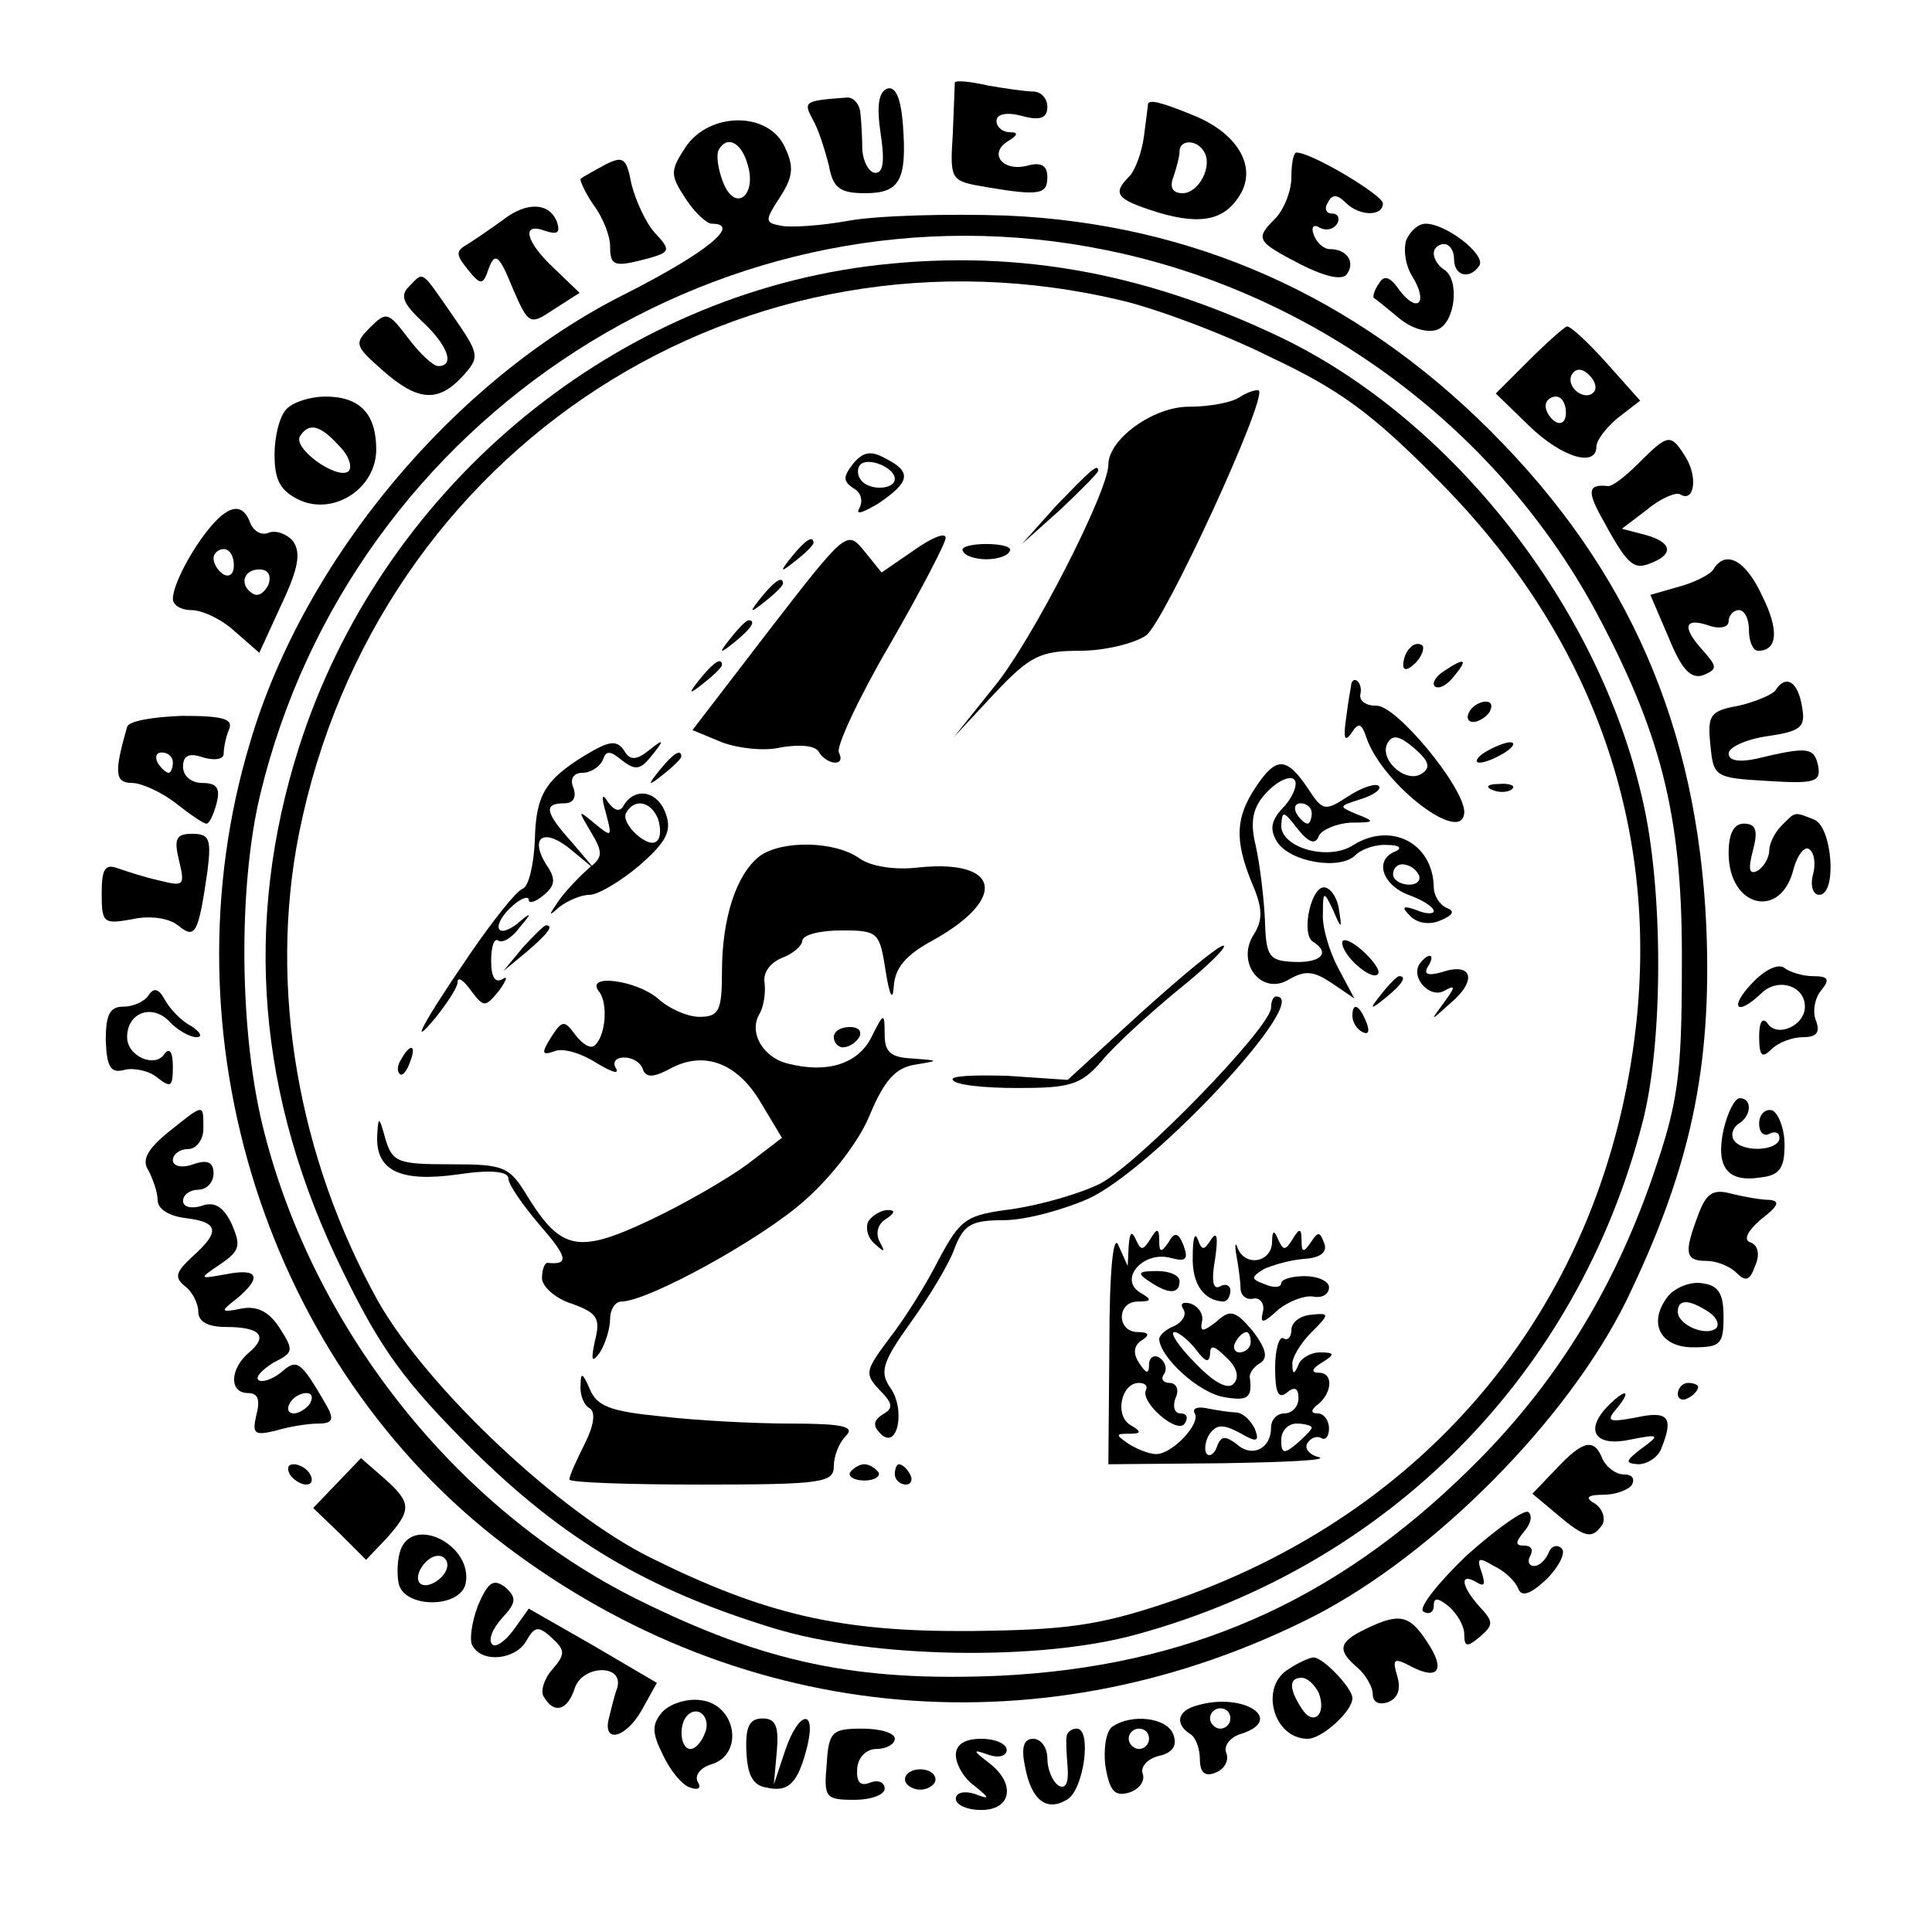
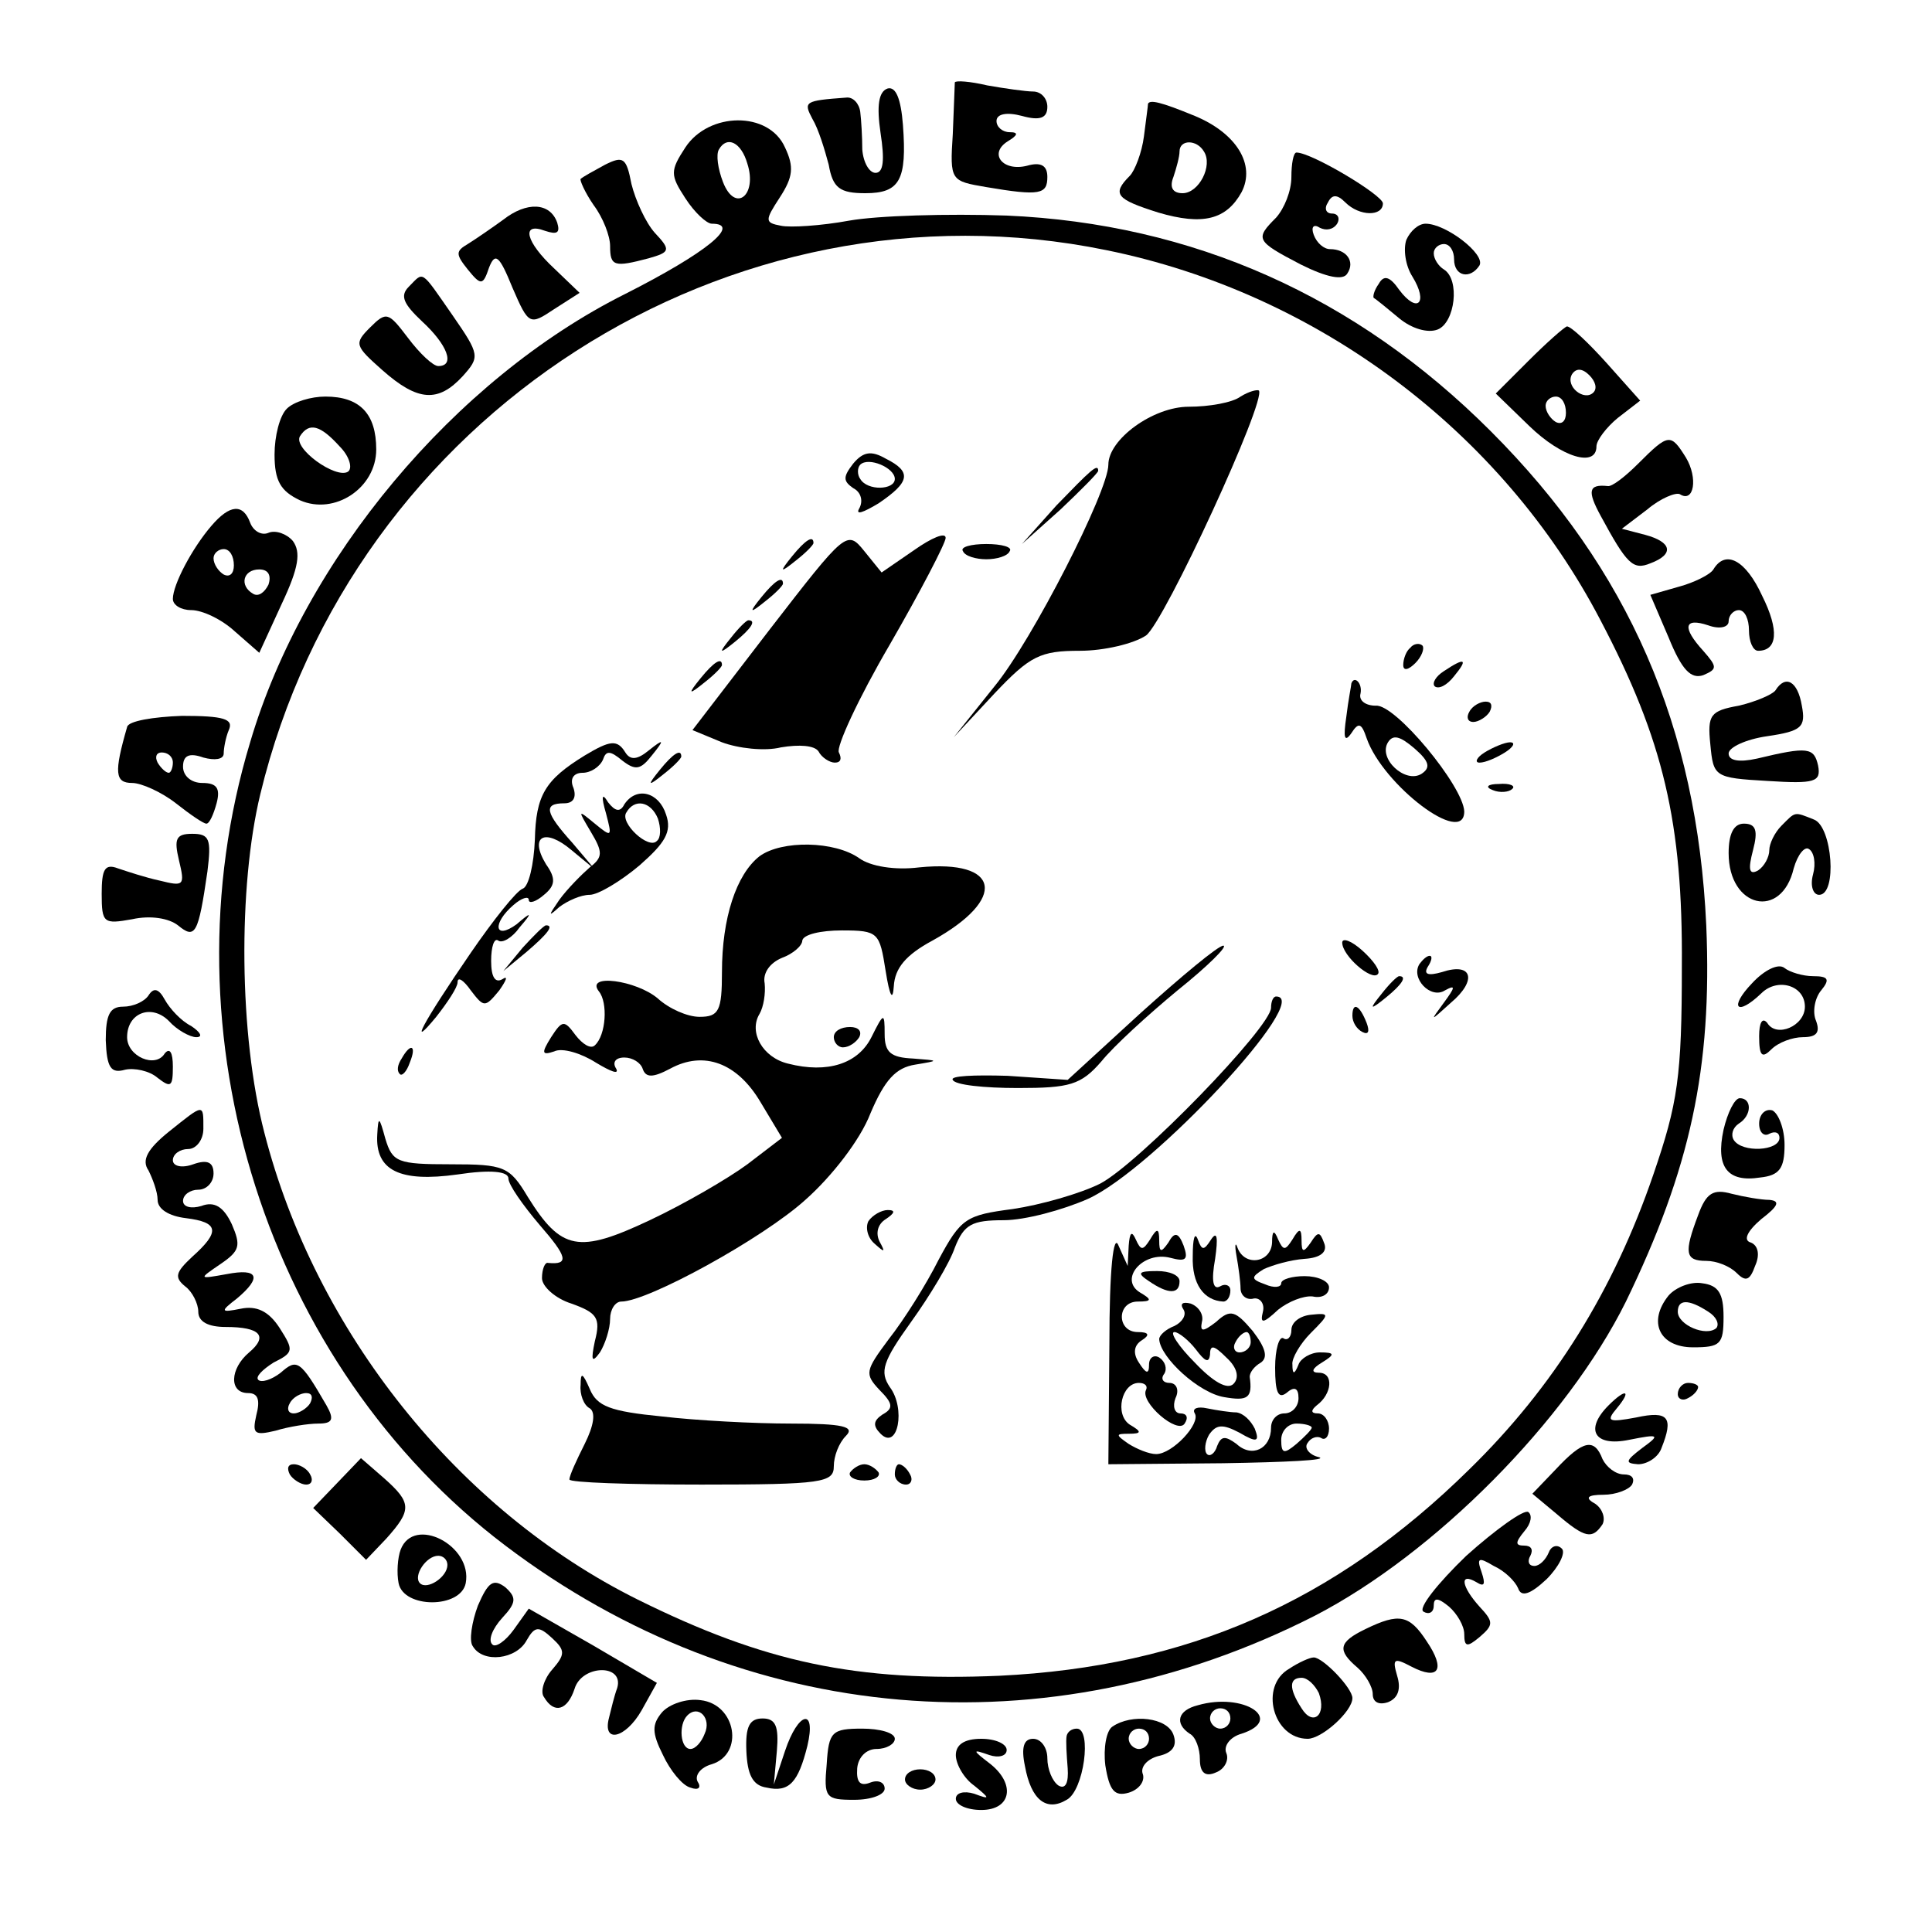
<svg xmlns="http://www.w3.org/2000/svg" version="1.0" width="190pt" height="190pt" viewBox="0 0 190 190" preserveAspectRatio="xMidYMid meet">
  <g transform="translate(0,190) scale(0.1,-0.1)" fill="#000000" stroke="none">
    <path d="M873 1813 c-9 -3 -11 -17 -7 -44 4 -26 3 -39 -5 -39 -6 0 -12 10 -13 23 0 12 -1 29 -2 37 -1 8 -7 15 -14 14 -41 -3 -42 -4 -33 -21 6 -10 12 -30 16 -45 4 -23 11 -28 36 -28 34 0 41 13 37 67 -2 26 -7 38 -15 36z" />
    <path d="M939 1819 c0 -2 -1 -25 -2 -51 -3 -46 -2 -46 33 -52 53 -9 60 -7 60 10 0 11 -6 15 -20 11 -24 -6 -38 12 -19 24 10 6 11 9 2 9 -7 0 -13 5 -13 11 0 7 10 9 25 5 18 -5 25 -2 25 9 0 8 -6 15 -14 15 -7 0 -28 3 -45 6 -17 4 -31 5 -32 3z" />
    <path d="M1129 1798 c0 -2 -2 -16 -4 -32 -2 -16 -9 -34 -14 -39 -18 -18 -13 -23 28 -36 44 -13 67 -7 82 20 14 27 -5 58 -46 75 -34 14 -44 16 -46 12z m55 -47 c9 -14 -5 -41 -21 -41 -10 0 -13 6 -9 16 3 9 6 20 6 25 0 12 17 12 24 0z" />
    <path d="M674 1755 c-15 -23 -15 -27 0 -50 9 -14 21 -25 26 -25 30 0 -6 -29 -85 -69 -168 -84 -316 -261 -369 -441 -87 -288 17 -613 251 -790 235 -178 533 -203 796 -69 118 61 248 192 306 309 63 130 85 229 79 370 -9 195 -76 350 -212 486 -133 133 -293 204 -476 212 -58 2 -127 0 -155 -5 -27 -5 -58 -7 -67 -5 -16 3 -16 5 -1 28 13 20 14 30 5 49 -16 36 -75 35 -98 0z m61 -16 c10 -31 -12 -49 -24 -18 -5 13 -7 27 -4 32 8 14 22 7 28 -14z m353 -85 c207 -42 389 -178 486 -364 62 -118 81 -199 80 -340 0 -109 -4 -135 -28 -205 -39 -114 -98 -209 -181 -290 -133 -131 -278 -194 -462 -203 -141 -6 -231 13 -356 75 -177 88 -317 264 -367 459 -25 96 -26 242 -4 333 90 373 461 611 832 535z" />
-     <path d="M852 1638 c-256 -34 -478 -222 -558 -473 -55 -173 -41 -344 43 -515 38 -78 61 -109 127 -175 90 -89 172 -138 296 -176 97 -30 263 -33 359 -6 247 68 432 255 496 502 21 79 21 232 0 320 -43 189 -187 372 -355 453 -138 66 -268 88 -408 70z m253 -34 c33 -8 98 -32 144 -55 68 -32 100 -55 166 -122 149 -150 216 -335 194 -535 -30 -272 -202 -482 -464 -569 -66 -22 -99 -26 -190 -27 -128 -1 -202 16 -315 72 -89 44 -219 166 -268 252 -79 142 -108 309 -78 460 76 380 439 614 811 524z" />
    <path d="M1220 1510 c-8 -6 -31 -10 -51 -10 -35 0 -79 -32 -79 -57 0 -26 -75 -173 -112 -218 l-40 -50 40 43 c35 37 45 42 84 42 24 0 53 7 65 15 18 13 119 232 111 241 -2 1 -10 -1 -18 -6z" />
    <path d="M839 1444 c-10 -13 -10 -17 0 -24 8 -4 10 -13 6 -20 -4 -7 4 -4 19 5 31 21 33 31 7 44 -14 8 -22 7 -32 -5z m41 -15 c0 -11 -27 -12 -34 0 -3 4 -3 11 0 14 8 8 34 -3 34 -14z" />
    <path d="M1039 1403 l-34 -38 38 34 c20 19 37 36 37 38 0 8 -8 0 -41 -34z" />
    <path d="M757 1281 l-76 -99 29 -12 c16 -6 42 -9 58 -5 18 3 33 2 37 -4 3 -6 11 -11 16 -11 6 0 7 4 4 10 -3 5 19 53 50 106 30 52 55 100 55 105 0 6 -14 0 -31 -12 l-32 -22 -17 21 c-17 21 -18 20 -93 -77z" />
    <path d="M779 1353 c-13 -16 -12 -17 4 -4 9 7 17 15 17 17 0 8 -8 3 -21 -13z" />
    <path d="M947 1358 c2 -5 13 -8 23 -8 10 0 21 3 23 8 3 4 -8 7 -23 7 -15 0 -26 -3 -23 -7z" />
    <path d="M749 1313 c-13 -16 -12 -17 4 -4 9 7 17 15 17 17 0 8 -8 3 -21 -13z" />
    <path d="M719 1273 c-13 -16 -12 -17 4 -4 16 13 21 21 13 21 -2 0 -10 -8 -17 -17z" />
    <path d="M1387 1263 c-4 -3 -7 -11 -7 -17 0 -6 5 -5 12 2 6 6 9 14 7 17 -3 3 -9 2 -12 -2z" />
    <path d="M689 1233 c-13 -16 -12 -17 4 -4 9 7 17 15 17 17 0 8 -8 3 -21 -13z" />
    <path d="M1420 1240 c-8 -5 -12 -12 -9 -15 4 -3 12 1 19 10 14 17 11 19 -10 5z" />
    <path d="M1329 1228 c0 -2 -3 -16 -5 -33 -3 -20 -2 -26 5 -16 7 11 10 10 15 -5 16 -46 96 -107 96 -72 -1 25 -68 106 -87 104 -10 0 -17 5 -15 12 2 10 -6 18 -9 10z m69 -89 c-16 -10 -43 15 -33 31 5 8 12 6 26 -6 15 -13 16 -19 7 -25z" />
    <path d="M1445 1200 c-3 -5 -2 -10 4 -10 5 0 13 5 16 10 3 6 2 10 -4 10 -5 0 -13 -4 -16 -10z" />
    <path d="M575 1157 c-39 -24 -48 -39 -49 -83 -1 -24 -6 -46 -12 -48 -6 -2 -29 -31 -51 -63 -48 -70 -62 -97 -34 -63 11 14 21 29 21 34 0 6 6 2 13 -8 13 -17 14 -17 28 0 7 10 9 15 3 11 -7 -4 -11 2 -11 18 0 14 3 23 7 20 4 -3 14 3 21 13 13 15 12 16 -3 3 -22 -16 -24 1 -3 19 8 7 15 9 15 5 0 -4 7 -2 15 5 11 9 12 16 2 30 -17 28 -1 36 25 14 l23 -19 -22 26 c-27 30 -29 39 -8 39 9 0 12 6 9 15 -4 9 0 15 9 15 8 0 17 6 20 13 3 9 7 9 19 -1 13 -10 18 -9 29 5 13 16 12 17 -3 5 -11 -9 -18 -10 -23 -2 -8 13 -15 12 -40 -3z" />
    <path d="M1460 1160 c-8 -5 -10 -10 -5 -10 6 0 17 5 25 10 8 5 11 10 5 10 -5 0 -17 -5 -25 -10z" />
    <path d="M649 1143 c-13 -16 -12 -17 4 -4 9 7 17 15 17 17 0 8 -8 3 -21 -13z" />
-     <path d="M1235 1126 c-20 -30 -21 -52 -4 -94 11 -25 11 -37 2 -51 -18 -28 8 -61 35 -44 16 9 24 8 42 -4 l22 -15 -16 30 c-9 17 -16 41 -15 54 0 22 1 22 10 3 8 -19 9 -19 6 -1 -1 11 -7 21 -13 23 -14 5 -25 -45 -13 -53 18 -11 8 -21 -18 -20 -25 1 -28 5 -29 41 -1 22 -5 55 -9 73 -6 24 -3 38 10 52 10 11 22 17 27 14 5 -3 1 -15 -8 -26 -14 -14 -16 -23 -8 -36 13 -20 62 -28 77 -13 6 6 20 11 32 10 11 0 14 -3 8 -6 -22 -8 -14 -33 12 -43 14 -5 25 -12 25 -16 0 -3 -8 -3 -17 1 -14 5 -15 3 -6 -6 7 -7 19 -9 30 -4 12 5 14 9 6 12 -7 3 -13 12 -13 21 -1 43 -42 64 -79 41 -24 -16 -71 -3 -71 19 1 15 2 15 16 -3 11 -14 18 -16 21 -7 3 6 17 12 31 13 24 0 25 1 7 8 -19 8 -19 8 3 15 13 4 21 10 18 13 -3 3 -16 -1 -30 -10 -23 -15 -25 -15 -40 8 -21 31 -31 31 -51 1z m55 -26 c0 -5 -2 -10 -4 -10 -3 0 -8 5 -11 10 -3 6 -1 10 4 10 6 0 11 -4 11 -10z m105 -60 c3 -5 -1 -10 -9 -10 -9 0 -16 5 -16 10 0 6 4 10 9 10 6 0 13 -4 16 -10z" />
    <path d="M1468 1123 c7 -3 16 -2 19 1 4 3 -2 6 -13 5 -11 0 -14 -3 -6 -6z" />
    <path d="M596 1100 c6 -23 6 -24 -11 -10 -17 14 -17 14 -4 -8 12 -20 12 -25 -1 -35 -8 -7 -22 -21 -30 -32 -11 -16 -11 -17 0 -7 8 6 21 12 30 12 8 0 30 13 49 29 25 22 32 33 26 50 -7 22 -29 28 -41 10 -4 -8 -9 -7 -16 2 -6 10 -7 6 -2 -11z m51 -5 c3 -9 3 -19 -1 -22 -8 -9 -37 18 -30 28 8 14 24 11 31 -6z" />
    <path d="M747 1058 c-23 -18 -37 -61 -37 -114 0 -38 -3 -44 -22 -44 -12 0 -30 8 -41 18 -21 18 -72 25 -58 7 9 -11 7 -43 -4 -53 -4 -4 -12 1 -19 10 -11 15 -13 15 -24 -2 -10 -16 -9 -18 3 -14 8 4 27 -2 41 -11 15 -9 23 -12 20 -6 -4 6 -1 11 8 11 8 0 16 -5 18 -11 3 -9 10 -9 27 0 33 18 66 6 89 -33 l21 -35 -34 -26 c-19 -14 -62 -39 -96 -55 -70 -33 -87 -30 -120 23 -18 30 -23 32 -76 32 -52 0 -57 2 -64 25 -6 22 -7 23 -8 4 -2 -35 22 -47 79 -39 33 5 50 3 50 -4 0 -6 14 -26 31 -46 27 -31 29 -39 8 -37 -3 1 -6 -6 -6 -15 0 -8 13 -20 29 -25 25 -9 29 -14 23 -37 -4 -19 -3 -22 5 -11 5 8 10 23 10 33 0 9 5 17 11 17 26 0 139 62 181 100 26 23 54 59 64 85 14 33 25 45 44 48 24 4 24 4 -2 6 -22 1 -28 6 -28 24 0 22 -1 21 -13 -3 -13 -26 -43 -36 -82 -26 -25 6 -39 31 -28 49 4 7 6 20 5 30 -2 10 5 20 17 25 11 4 20 12 20 17 1 6 18 10 39 10 36 0 37 -2 43 -40 4 -25 7 -30 8 -15 1 18 12 31 38 45 74 41 67 80 -13 72 -24 -3 -48 1 -59 9 -24 17 -76 18 -98 2z" />
    <path d="M514 968 l-19 -23 23 19 c21 18 27 26 19 26 -2 0 -12 -10 -23 -22z" />
    <path d="M1320 973 c0 -13 29 -38 35 -31 3 3 -4 13 -15 23 -11 10 -20 13 -20 8z" />
    <path d="M1122 904 l-72 -66 -59 4 c-33 1 -57 0 -54 -4 2 -5 31 -8 64 -8 51 0 62 3 82 26 12 15 46 46 75 70 30 24 50 44 45 44 -5 0 -41 -30 -81 -66z" />
    <path d="M1396 952 c-9 -14 11 -35 25 -26 11 6 10 3 -1 -12 -14 -19 -14 -19 7 0 26 22 21 40 -9 30 -14 -4 -18 -2 -14 5 4 6 5 11 2 11 -3 0 -7 -4 -10 -8z" />
    <path d="M1359 923 c-13 -16 -12 -17 4 -4 16 13 21 21 13 21 -2 0 -10 -8 -17 -17z" />
    <path d="M1250 909 c0 -19 -130 -153 -168 -173 -20 -10 -59 -21 -86 -25 -46 -6 -51 -9 -73 -50 -12 -24 -34 -59 -49 -78 -23 -31 -24 -34 -9 -50 13 -13 14 -18 3 -24 -9 -6 -10 -11 -2 -19 17 -17 25 25 9 46 -10 15 -7 25 21 64 18 25 38 58 43 73 9 23 17 27 48 27 21 0 58 10 83 21 64 29 222 199 185 199 -3 0 -5 -5 -5 -11z" />
    <path d="M1330 901 c0 -6 4 -13 10 -16 6 -3 7 1 4 9 -7 18 -14 21 -14 7z" />
    <path d="M820 880 c0 -5 4 -10 9 -10 6 0 13 5 16 10 3 6 -1 10 -9 10 -9 0 -16 -4 -16 -10z" />
    <path d="M395 859 c-4 -6 -5 -12 -2 -15 2 -3 7 2 10 11 7 17 1 20 -8 4z" />
    <path d="M854 699 c-3 -6 -1 -16 6 -22 10 -9 11 -9 5 2 -4 8 -2 17 6 22 9 6 10 9 2 9 -6 0 -15 -5 -19 -11z" />
    <path d="M1091 578 l-1 -118 113 1 c61 1 104 3 94 6 -9 2 -15 9 -11 14 3 5 9 7 13 5 4 -3 8 1 8 9 0 8 -5 15 -11 15 -7 0 -7 3 -1 8 15 11 17 32 2 32 -8 0 -7 4 3 10 13 8 13 10 -2 10 -9 0 -19 -6 -21 -12 -4 -10 -6 -10 -6 0 -1 6 8 21 18 31 19 19 19 20 0 18 -10 -1 -19 -7 -19 -15 0 -7 -4 -11 -8 -8 -4 2 -8 -11 -8 -29 0 -24 3 -31 11 -25 8 7 12 5 12 -5 0 -8 -6 -15 -14 -15 -7 0 -13 -6 -13 -14 0 -21 -19 -30 -34 -16 -11 8 -15 8 -19 -2 -2 -7 -7 -11 -10 -8 -3 3 -2 12 2 19 7 10 13 11 30 2 17 -10 20 -9 15 4 -4 8 -11 15 -18 16 -6 0 -19 2 -29 4 -9 2 -15 0 -12 -5 6 -10 -22 -40 -38 -40 -7 0 -19 5 -27 10 -13 9 -13 10 0 10 13 0 13 2 1 9 -15 10 -8 41 9 41 6 0 9 -3 7 -7 -6 -12 31 -44 38 -33 4 6 2 10 -4 10 -6 0 -8 7 -5 15 4 8 1 15 -6 15 -6 0 -9 4 -5 9 3 5 1 12 -5 16 -5 3 -10 0 -10 -7 0 -10 -3 -9 -10 2 -6 9 -5 17 3 22 8 5 7 8 -4 8 -21 0 -21 30 0 30 14 0 14 2 2 9 -21 13 3 41 30 34 15 -4 18 -2 13 12 -5 13 -9 14 -15 3 -7 -10 -9 -10 -9 2 0 12 -2 13 -9 1 -7 -11 -9 -11 -14 0 -4 9 -6 7 -7 -6 l-1 -20 -9 20 c-5 13 -9 -23 -9 -97z m199 -82 c0 -2 -7 -9 -15 -16 -12 -10 -15 -10 -15 4 0 9 7 16 15 16 8 0 15 -2 15 -4z" />
    <path d="M1173 665 c-1 -28 11 -44 30 -45 4 0 7 5 7 11 0 5 -5 7 -10 4 -7 -4 -9 5 -5 27 3 21 2 28 -4 19 -7 -11 -9 -11 -13 0 -3 8 -5 1 -5 -16z" />
    <path d="M1216 665 c2 -11 4 -26 4 -32 0 -7 6 -12 13 -10 6 1 11 -5 9 -13 -3 -12 0 -12 15 2 10 8 25 14 34 13 9 -2 16 2 16 9 0 6 -11 11 -24 11 -12 0 -23 -3 -23 -7 0 -4 -7 -5 -16 -1 -14 5 -14 7 -1 15 9 4 26 9 40 10 16 1 23 7 19 16 -4 11 -6 11 -13 0 -7 -10 -9 -10 -9 2 0 12 -2 13 -9 1 -7 -11 -9 -11 -14 0 -4 10 -6 9 -6 -3 -1 -20 -27 -24 -34 -5 -2 6 -3 3 -1 -8z" />
    <path d="M1130 640 c19 -13 30 -13 30 0 0 6 -10 10 -22 10 -19 0 -20 -2 -8 -10z" />
    <path d="M1164 612 c3 -5 -1 -12 -9 -16 -8 -3 -15 -9 -15 -13 1 -18 39 -53 64 -57 23 -4 28 -1 25 20 0 4 4 10 11 14 7 5 5 14 -8 31 -17 20 -22 22 -36 9 -13 -10 -16 -10 -14 0 2 7 -3 15 -11 18 -8 2 -11 0 -7 -6z m12 -39 c9 -12 13 -14 14 -5 0 10 4 9 16 -3 11 -10 13 -20 7 -26 -6 -6 -20 2 -38 21 -16 16 -25 30 -20 30 4 0 14 -8 21 -17z m54 7 c0 -5 -5 -10 -11 -10 -5 0 -7 5 -4 10 3 6 8 10 11 10 2 0 4 -4 4 -10z" />
    <path d="M571 538 c-1 -9 3 -20 9 -23 6 -4 4 -17 -5 -35 -8 -16 -15 -31 -15 -35 0 -3 59 -5 130 -5 119 0 130 2 130 18 0 10 5 23 12 30 9 9 -3 12 -54 12 -36 0 -93 3 -127 7 -51 5 -64 10 -71 27 -7 16 -9 17 -9 4z" />
    <path d="M836 452 c-2 -4 4 -8 14 -8 10 0 16 4 14 8 -3 4 -9 8 -14 8 -5 0 -11 -4 -14 -8z" />
    <path d="M880 450 c0 -5 5 -10 11 -10 5 0 7 5 4 10 -3 6 -8 10 -11 10 -2 0 -4 -4 -4 -10z" />
    <path d="M595 1738 c-11 -6 -22 -12 -24 -14 -1 -1 4 -13 13 -26 9 -12 16 -30 16 -40 0 -20 4 -21 38 -12 21 6 22 8 6 25 -9 10 -19 32 -23 48 -5 26 -8 28 -26 19z" />
    <path d="M1270 1726 c0 -14 -7 -31 -15 -40 -21 -21 -20 -23 24 -46 26 -13 42 -16 46 -9 8 12 -1 24 -17 24 -6 0 -13 6 -16 14 -3 8 0 11 6 7 6 -3 13 -2 17 4 3 5 1 10 -5 10 -6 0 -8 5 -4 11 4 8 9 8 17 0 14 -14 37 -14 37 -1 0 8 -70 50 -85 50 -3 0 -5 -11 -5 -24z" />
    <path d="M495 1684 c-11 -8 -27 -19 -35 -24 -12 -7 -12 -10 0 -25 13 -16 15 -16 21 2 6 15 10 12 23 -20 16 -37 17 -37 41 -21 l25 16 -25 24 c-28 26 -33 46 -9 37 12 -4 15 -2 12 8 -7 20 -30 21 -53 3z" />
    <path d="M1383 1664 c-3 -9 -1 -25 6 -36 16 -26 5 -37 -13 -13 -9 13 -15 15 -20 6 -5 -7 -6 -13 -5 -14 2 -1 13 -10 25 -20 12 -10 28 -15 38 -11 17 7 22 49 6 59 -5 3 -10 10 -10 16 0 5 5 9 10 9 6 0 10 -7 10 -15 0 -17 16 -20 25 -6 6 11 -33 41 -53 41 -7 0 -15 -7 -19 -16z" />
    <path d="M402 1618 c-9 -9 -5 -17 13 -34 25 -23 33 -44 16 -44 -5 0 -18 12 -30 28 -19 25 -21 26 -37 10 -16 -16 -15 -18 12 -42 35 -31 55 -32 79 -6 17 19 17 21 -10 60 -32 46 -28 43 -43 28z" />
    <path d="M1503 1545 l-32 -32 33 -32 c32 -31 66 -41 66 -20 0 6 10 19 21 28 l22 17 -33 37 c-18 20 -35 36 -39 36 -3 -1 -20 -16 -38 -34z m64 -31 c-9 -9 -28 6 -21 18 4 6 10 6 17 -1 6 -6 8 -13 4 -17z m-27 -20 c0 -8 -4 -12 -10 -9 -5 3 -10 10 -10 16 0 5 5 9 10 9 6 0 10 -7 10 -16z" />
    <path d="M282 1498 c-7 -7 -12 -27 -12 -45 0 -26 6 -36 25 -45 34 -15 75 12 75 50 0 35 -16 52 -50 52 -14 0 -31 -5 -38 -12z m52 -37 c10 -10 13 -22 8 -25 -12 -7 -54 23 -47 35 9 14 20 11 39 -10z" />
    <path d="M1611 1444 c-13 -13 -26 -23 -30 -22 -19 2 -20 -5 -7 -29 26 -48 32 -54 49 -47 24 9 21 21 -5 28 l-23 6 25 19 c13 11 28 17 32 15 14 -9 18 16 6 36 -15 24 -17 24 -47 -6z" />
    <path d="M208 1383 c-19 -22 -38 -58 -38 -72 0 -6 8 -11 18 -11 11 0 30 -9 43 -21 l24 -21 22 48 c17 36 19 51 11 62 -6 7 -17 11 -24 8 -7 -3 -15 2 -18 10 -7 19 -20 18 -38 -3z m22 -39 c0 -8 -4 -12 -10 -9 -5 3 -10 10 -10 16 0 5 5 9 10 9 6 0 10 -7 10 -16z m34 -19 c-4 -8 -10 -12 -15 -9 -14 8 -10 24 6 24 9 0 12 -6 9 -15z" />
    <path d="M1685 1340 c-3 -5 -19 -13 -34 -17 l-28 -8 18 -42 c13 -32 22 -41 34 -37 14 6 14 8 0 24 -21 23 -19 33 5 25 11 -4 20 -2 20 4 0 6 5 11 10 11 6 0 10 -9 10 -20 0 -11 4 -20 9 -20 19 0 21 20 4 54 -16 35 -36 46 -48 26z" />
    <path d="M1746 1221 c-3 -4 -19 -11 -36 -15 -28 -5 -31 -9 -28 -38 3 -32 4 -33 56 -36 47 -3 53 -1 50 15 -4 18 -10 19 -60 7 -18 -4 -28 -2 -28 5 0 6 17 14 38 17 34 5 38 9 34 30 -4 24 -16 31 -26 15z" />
    <path d="M125 1185 c-13 -45 -12 -55 5 -55 9 0 29 -9 43 -20 14 -11 27 -20 30 -20 3 0 7 9 10 20 4 15 0 20 -14 20 -11 0 -19 7 -19 16 0 11 6 14 20 9 11 -3 20 -2 20 4 0 5 2 16 5 23 5 11 -5 14 -46 14 -28 -1 -53 -5 -54 -11z m45 -35 c0 -5 -2 -10 -4 -10 -3 0 -8 5 -11 10 -3 6 -1 10 4 10 6 0 11 -4 11 -10z" />
    <path d="M1752 1088 c-7 -7 -12 -18 -12 -24 0 -7 -5 -16 -11 -20 -9 -5 -10 1 -5 20 5 19 3 26 -9 26 -10 0 -15 -10 -15 -29 0 -54 52 -66 64 -15 4 14 11 22 15 19 5 -3 7 -14 4 -25 -3 -11 0 -20 6 -20 18 0 13 67 -5 74 -20 8 -18 8 -32 -6z" />
    <path d="M176 1054 c6 -25 5 -26 -19 -20 -14 3 -32 9 -41 12 -13 5 -16 -1 -16 -25 0 -29 2 -30 30 -25 18 4 36 1 45 -6 17 -14 20 -9 29 53 4 32 2 37 -15 37 -16 0 -18 -5 -13 -26z" />
    <path d="M1723 933 c-23 -24 -15 -33 9 -10 16 16 43 8 43 -13 0 -19 -28 -31 -37 -16 -5 6 -8 0 -8 -13 0 -20 3 -22 12 -13 7 7 21 12 31 12 14 0 17 5 13 16 -4 9 -1 23 5 30 9 11 7 14 -8 14 -10 0 -23 4 -28 8 -6 5 -20 -2 -32 -15z" />
    <path d="M146 921 c-4 -6 -15 -11 -25 -11 -13 0 -17 -8 -17 -33 1 -27 5 -33 19 -29 9 2 24 -1 32 -8 13 -10 15 -9 15 11 0 14 -3 19 -8 13 -9 -15 -37 -3 -37 16 0 24 24 33 41 16 8 -9 21 -16 27 -16 7 0 4 5 -5 11 -10 5 -21 17 -26 26 -6 11 -11 12 -16 4z" />
    <path d="M1695 789 c-8 -37 4 -52 36 -47 19 2 24 9 24 32 0 16 -6 31 -12 34 -7 2 -13 -4 -13 -13 0 -9 5 -13 10 -10 6 3 10 1 10 -4 0 -13 -37 -15 -45 -2 -3 5 -1 12 5 16 13 8 13 25 1 25 -5 0 -12 -14 -16 -31z" />
    <path d="M166 787 c-21 -17 -27 -28 -20 -38 4 -8 9 -21 9 -29 0 -9 11 -16 28 -18 32 -4 34 -13 6 -38 -16 -15 -18 -20 -7 -29 7 -5 13 -17 13 -25 0 -10 10 -15 27 -15 34 0 42 -9 23 -25 -19 -16 -20 -40 -1 -40 10 0 12 -7 8 -22 -4 -18 -2 -20 19 -15 13 4 32 7 42 7 14 0 16 4 8 18 -26 45 -29 46 -45 32 -9 -7 -19 -10 -22 -7 -3 3 4 10 15 17 20 10 20 12 6 34 -11 17 -23 22 -38 19 -20 -4 -21 -3 -4 10 25 21 21 30 -10 24 -28 -5 -28 -5 -6 10 19 13 20 18 11 39 -8 17 -17 23 -30 18 -10 -3 -18 -1 -18 5 0 6 7 11 15 11 8 0 15 7 15 16 0 11 -6 14 -20 9 -11 -4 -20 -2 -20 4 0 6 7 11 15 11 8 0 15 9 15 20 0 25 1 25 -34 -3z m139 -267 c-3 -5 -11 -10 -16 -10 -6 0 -7 5 -4 10 3 6 11 10 16 10 6 0 7 -4 4 -10z" />
    <path d="M1670 705 c-14 -37 -13 -45 8 -45 10 0 23 -5 30 -12 9 -9 13 -7 18 7 5 11 3 20 -4 23 -8 2 -4 11 10 23 17 13 19 18 8 19 -8 0 -25 3 -37 6 -18 5 -25 1 -33 -21z" />
    <path d="M1641 626 c-21 -26 -9 -51 24 -51 27 0 30 3 30 30 0 23 -5 31 -21 33 -11 2 -26 -4 -33 -12z m39 -16 c8 -5 11 -12 8 -16 -10 -9 -38 3 -38 16 0 12 10 13 30 0z" />
    <path d="M1650 529 c0 -5 5 -7 10 -4 6 3 10 8 10 11 0 2 -4 4 -10 4 -5 0 -10 -5 -10 -11z" />
    <path d="M1582 518 c-24 -24 -14 -41 20 -34 30 6 31 5 13 -8 -17 -13 -17 -15 -4 -16 9 0 20 7 23 16 12 30 7 37 -25 30 -27 -5 -30 -4 -19 9 15 18 9 20 -8 3z" />
    <path d="M1530 455 l-23 -24 24 -20 c28 -24 35 -25 45 -10 3 6 0 15 -7 20 -11 6 -8 9 8 9 12 0 25 5 28 10 3 6 0 10 -8 10 -8 0 -17 7 -21 15 -8 21 -19 19 -46 -10z" />
    <path d="M332 442 l-24 -25 26 -25 26 -26 20 21 c25 28 25 35 -2 59 l-23 20 -23 -24z" />
    <path d="M285 450 c3 -5 11 -10 16 -10 6 0 7 5 4 10 -3 6 -11 10 -16 10 -6 0 -7 -4 -4 -10z" />
    <path d="M1442 370 c-28 -27 -48 -52 -42 -55 5 -3 10 -1 10 6 0 8 4 8 15 -1 8 -7 15 -19 15 -27 0 -13 3 -13 15 -3 14 12 14 15 0 30 -18 20 -20 34 -3 24 8 -5 9 -2 5 10 -5 14 -3 15 12 6 11 -5 21 -15 24 -22 3 -9 12 -6 28 9 12 12 19 26 15 30 -5 5 -11 2 -13 -4 -3 -7 -9 -13 -14 -13 -6 0 -7 5 -4 10 3 6 1 10 -6 10 -9 0 -9 3 0 14 7 8 8 16 4 19 -4 3 -32 -17 -61 -43z" />
    <path d="M394 376 c-3 -8 -4 -23 -2 -33 5 -25 61 -25 66 0 7 37 -51 67 -64 33z m46 -15 c0 -12 -20 -25 -27 -18 -7 7 6 27 18 27 5 0 9 -4 9 -9z" />
    <path d="M470 321 c-6 -16 -9 -35 -5 -40 10 -17 43 -13 53 6 8 14 12 14 25 2 13 -12 13 -16 0 -31 -8 -9 -12 -22 -8 -27 10 -17 23 -13 30 8 7 24 49 25 42 1 -3 -8 -6 -21 -8 -29 -7 -26 16 -21 32 7 l15 27 -63 37 -63 36 -15 -21 c-8 -11 -18 -18 -21 -14 -4 4 0 15 10 26 14 15 14 20 3 30 -12 9 -17 5 -27 -18z" />
    <path d="M1343 298 c-27 -13 -28 -21 -8 -38 8 -7 15 -19 15 -26 0 -8 6 -11 15 -8 10 4 13 13 9 26 -5 17 -3 18 14 9 27 -14 34 -3 15 25 -17 26 -27 28 -60 12z" />
    <path d="M1268 259 c-30 -17 -16 -69 18 -69 14 0 44 27 44 40 0 10 -29 40 -38 40 -4 0 -15 -5 -24 -11z m29 -24 c8 -22 -6 -33 -17 -15 -13 20 -12 30 0 30 6 0 13 -7 17 -15z" />
    <path d="M651 216 c-10 -12 -10 -20 1 -42 7 -15 19 -30 27 -32 8 -3 11 0 7 6 -3 6 3 14 14 17 32 10 24 59 -11 63 -14 2 -31 -4 -38 -12z m42 -21 c-3 -8 -9 -15 -14 -15 -10 0 -12 24 -3 33 11 11 24 -3 17 -18z" />
    <path d="M1178 223 c-20 -5 -23 -18 -8 -28 6 -3 10 -15 10 -25 0 -13 5 -18 16 -13 8 3 13 12 10 19 -3 7 4 16 15 19 43 14 2 41 -43 28z m32 -13 c0 -5 -4 -10 -10 -10 -5 0 -10 5 -10 10 0 6 5 10 10 10 6 0 10 -4 10 -10z" />
    <path d="M734 178 c1 -23 6 -34 20 -36 22 -5 31 5 40 41 9 38 -9 34 -22 -5 l-11 -33 3 33 c2 24 -1 32 -14 32 -13 0 -17 -8 -16 -32z" />
    <path d="M1094 202 c-6 -4 -9 -21 -7 -38 4 -25 9 -31 23 -27 10 3 16 11 14 18 -3 7 4 15 15 18 14 3 19 10 15 21 -6 17 -41 21 -60 8z m36 -12 c0 -5 -4 -10 -10 -10 -5 0 -10 5 -10 10 0 6 5 10 10 10 6 0 10 -4 10 -10z" />
    <path d="M813 165 c-3 -33 -1 -35 27 -35 17 0 30 5 30 11 0 6 -6 9 -14 6 -10 -4 -14 0 -13 14 1 11 9 19 19 19 10 0 18 5 18 10 0 6 -15 10 -32 10 -30 0 -33 -3 -35 -35z" />
    <path d="M1049 193 c-1 -5 0 -19 1 -32 1 -14 -2 -21 -9 -17 -6 4 -11 16 -11 27 0 10 -6 19 -14 19 -9 0 -12 -8 -8 -27 6 -33 21 -45 41 -33 17 9 25 70 10 70 -5 0 -9 -3 -10 -7z" />
    <path d="M940 174 c0 -9 8 -23 18 -30 16 -13 16 -14 0 -8 -10 3 -18 1 -18 -5 0 -6 11 -11 25 -11 30 0 34 26 8 46 -17 13 -17 14 0 8 9 -3 17 -1 17 5 0 6 -11 11 -25 11 -17 0 -25 -6 -25 -16z" />
    <path d="M890 150 c0 -5 7 -10 15 -10 8 0 15 5 15 10 0 6 -7 10 -15 10 -8 0 -15 -4 -15 -10z" />
  </g>
</svg>